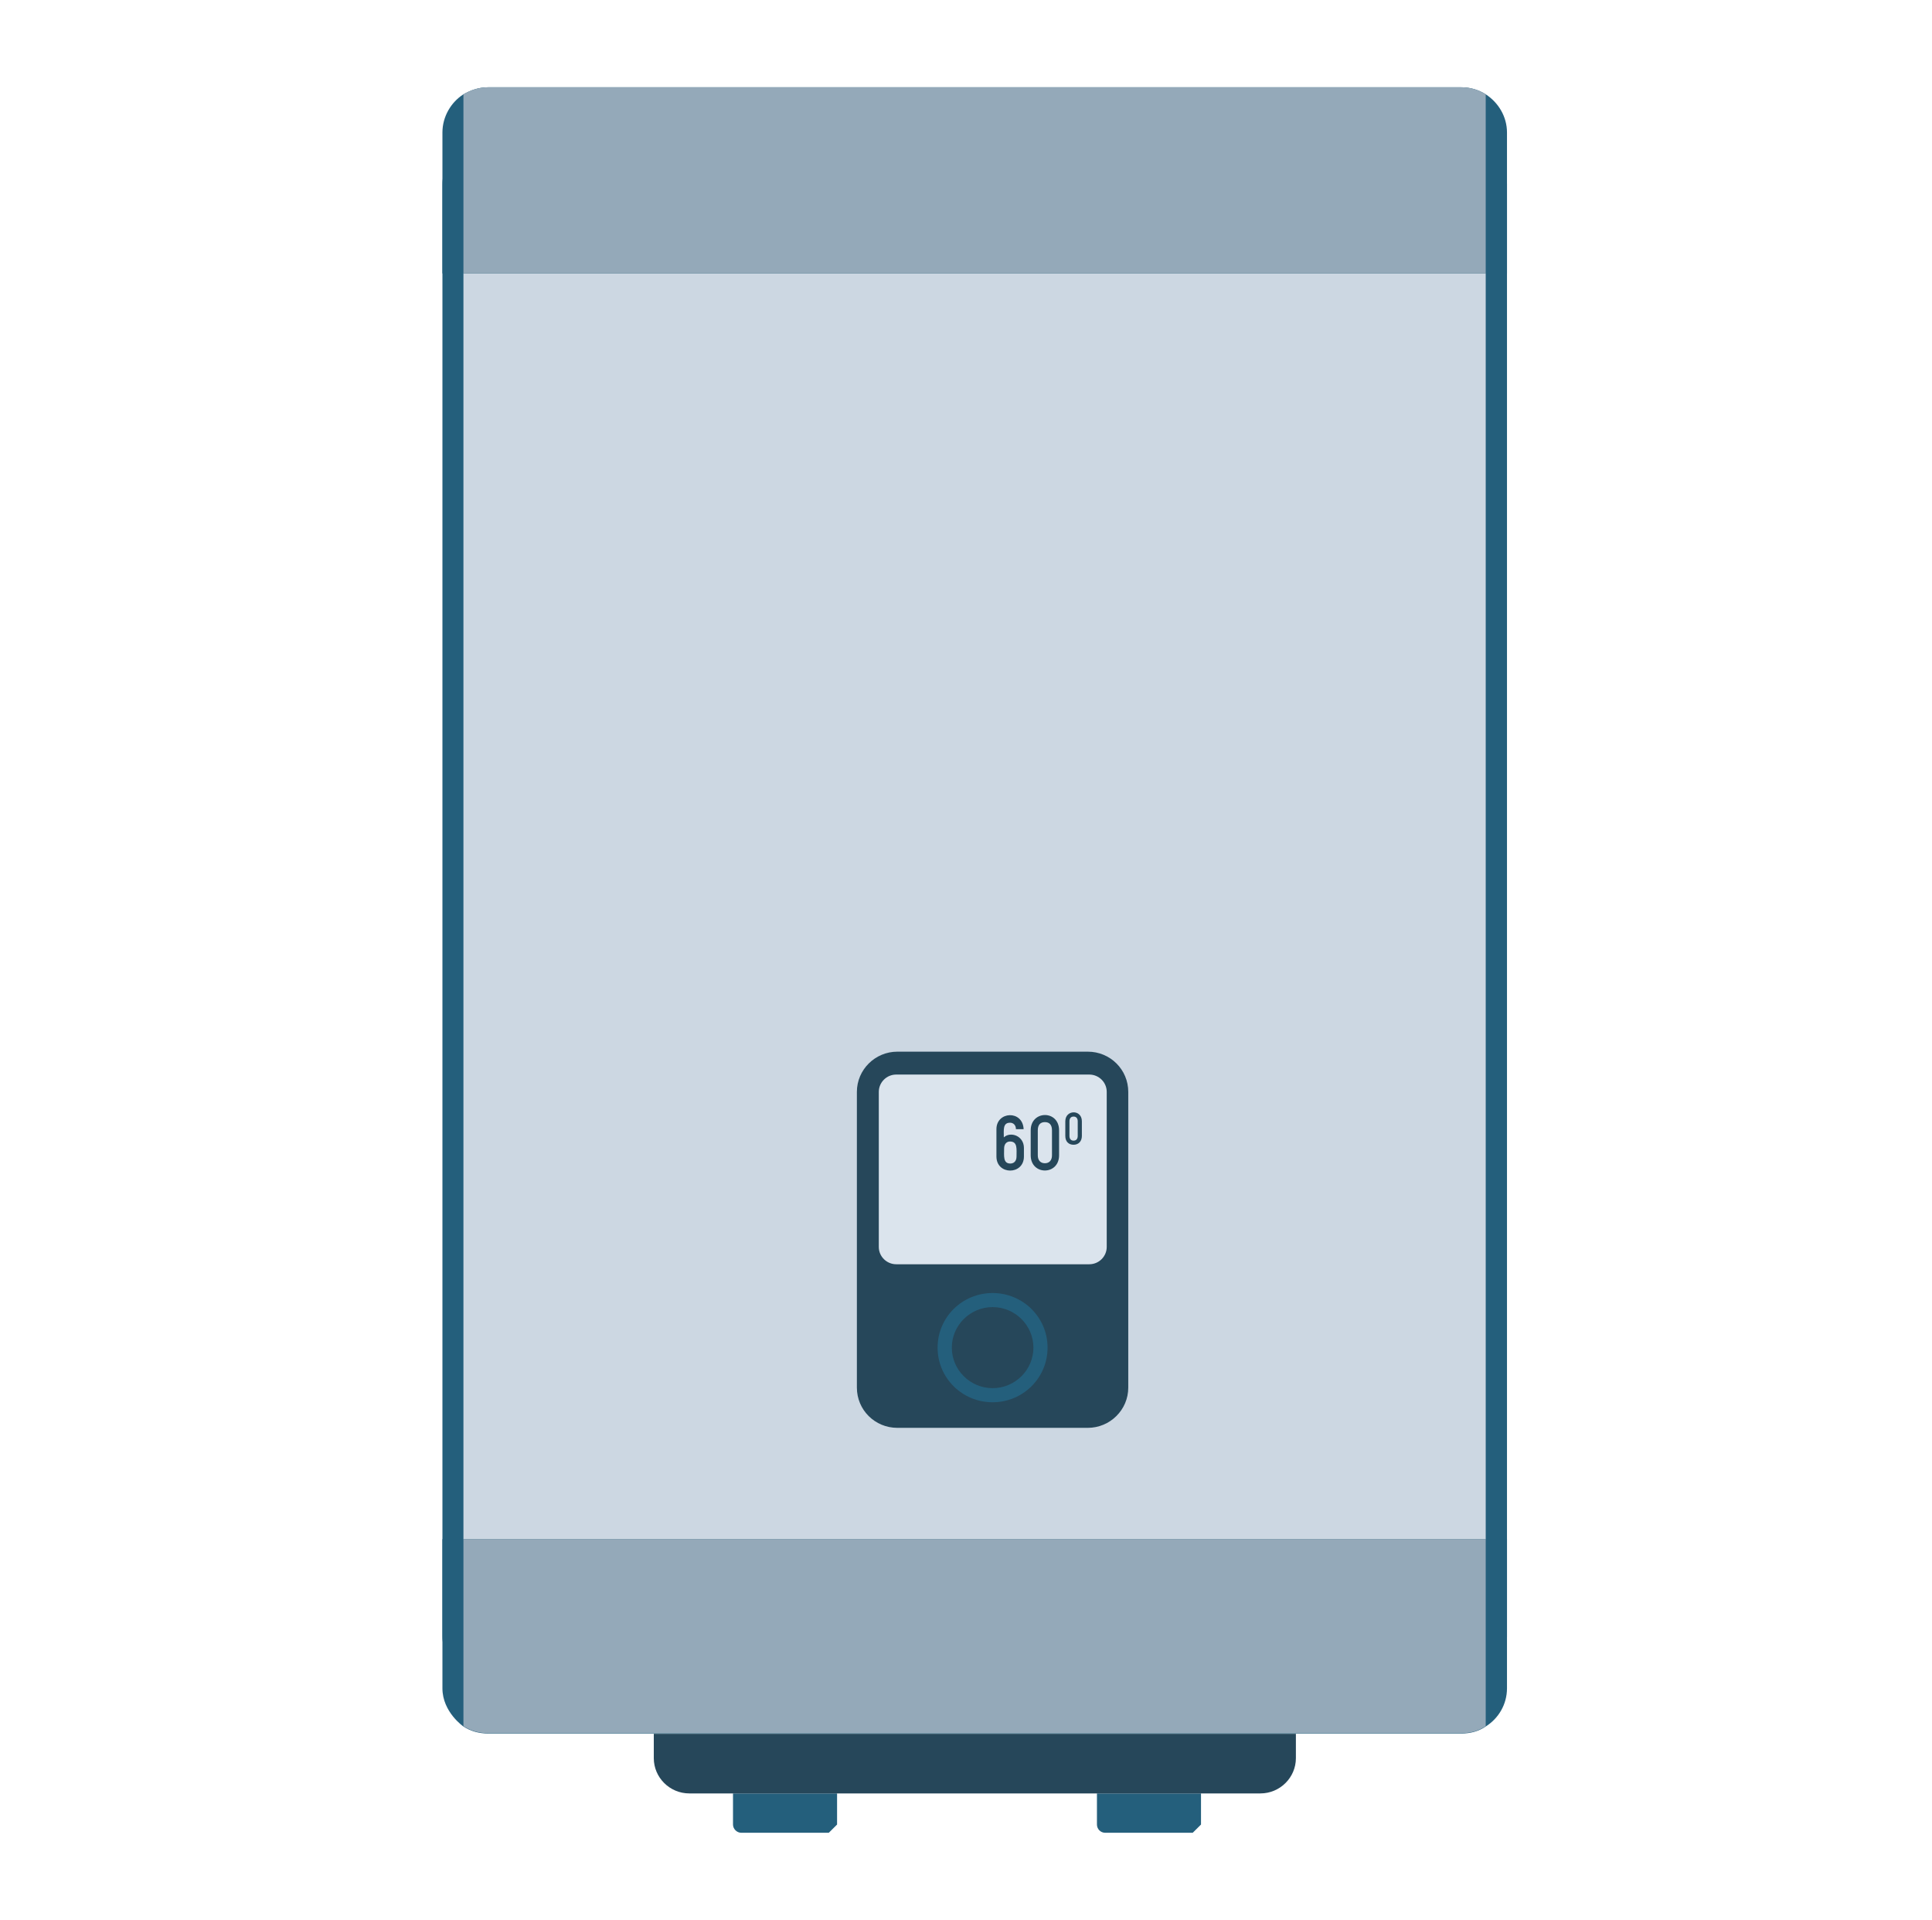
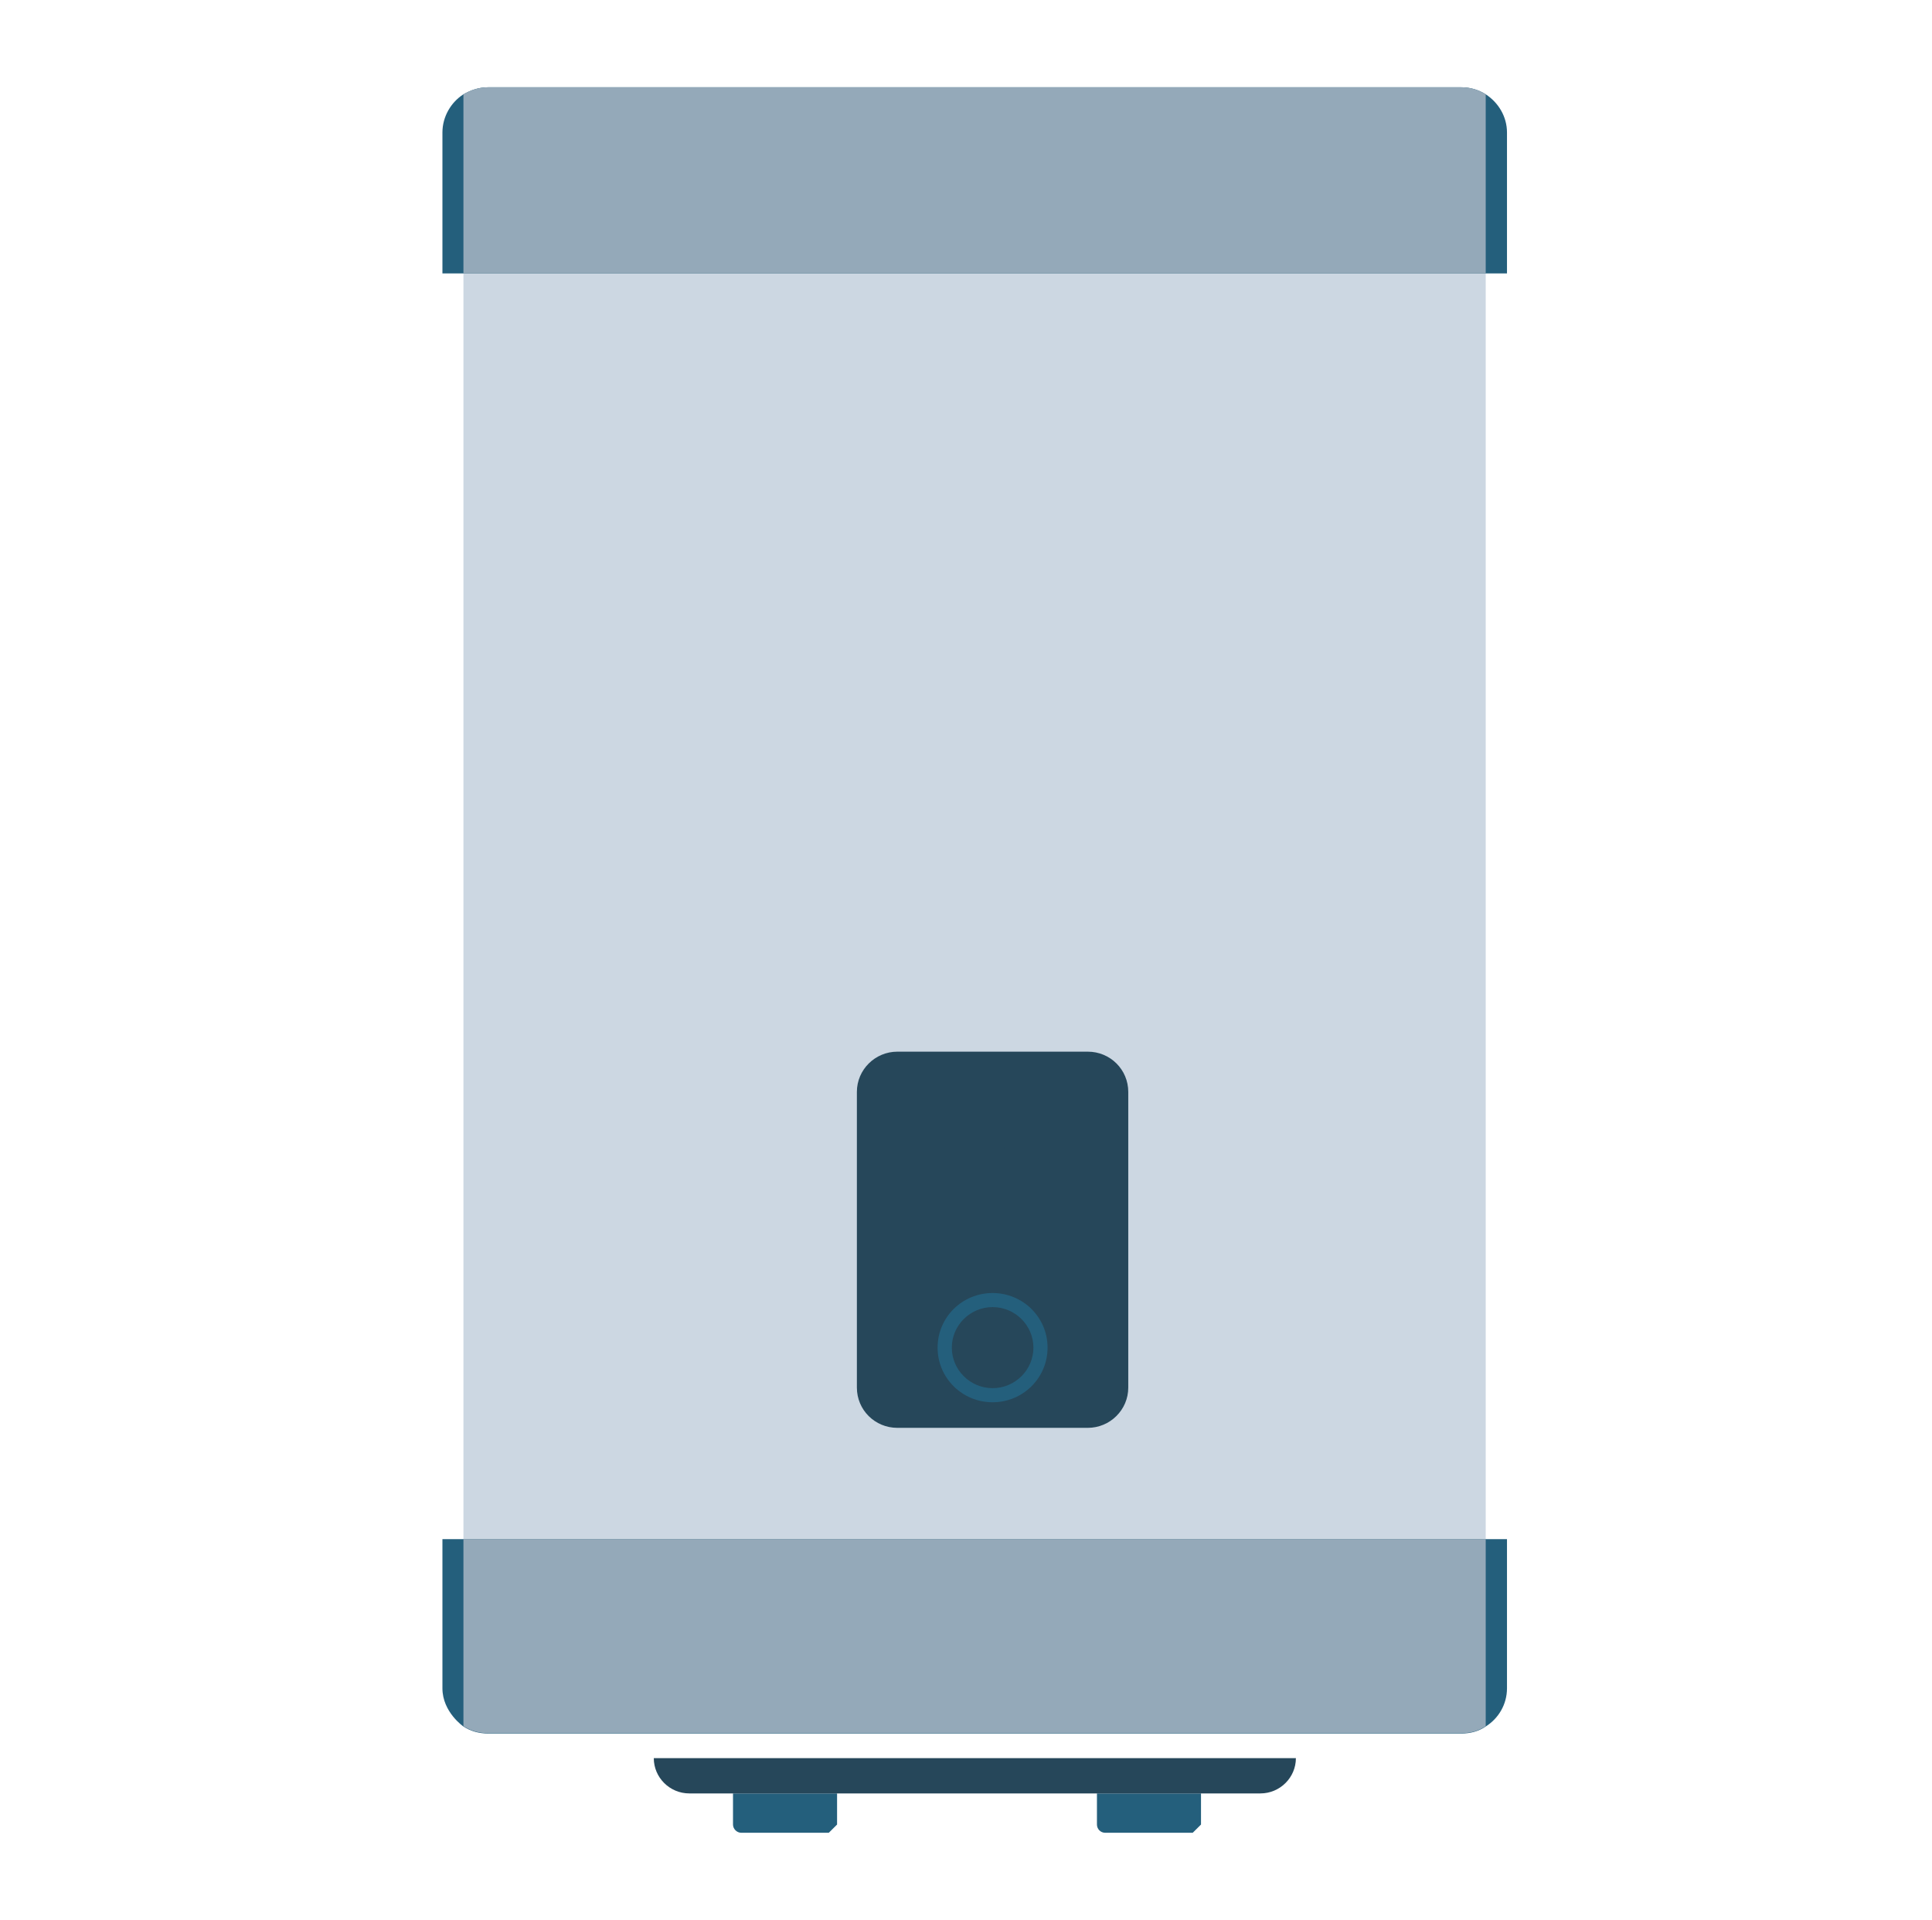
<svg xmlns="http://www.w3.org/2000/svg" width="157" height="156" viewBox="0 0 157 156" fill="none">
  <path d="M68.023 148.24L67.35 148.908H60.239C59.879 148.908 59.566 148.598 59.566 148.24V145.711H68.023V148.24Z" fill="#245F7C" />
  <path d="M97.597 148.24L96.924 148.908H89.813C89.429 148.908 89.141 148.598 89.141 148.24V145.711H97.597V148.24Z" fill="#245F7C" />
-   <path d="M102.425 145.711H56.012C54.426 145.711 53.129 144.422 53.129 142.847V140.867H105.308V142.847C105.308 144.422 104.011 145.711 102.425 145.711Z" fill="#26475A" />
-   <path d="M122.462 14.963V132.97C122.462 134.879 120.781 136.406 118.763 136.406H39.653C37.611 136.406 35.953 134.879 35.953 132.97V14.963C35.953 13.078 37.611 11.527 39.653 11.527H118.763C120.781 11.527 122.462 13.078 122.462 14.963Z" fill="#245F7C" />
+   <path d="M102.425 145.711H56.012C54.426 145.711 53.129 144.422 53.129 142.847H105.308V142.847C105.308 144.422 104.011 145.711 102.425 145.711Z" fill="#26475A" />
  <path d="M41.072 136.406H117.323C119.22 136.406 120.734 134.879 120.734 133.018V14.915C120.734 13.03 119.196 11.527 117.323 11.527H41.072C39.174 11.527 37.66 13.054 37.66 14.915V133.018C37.66 134.902 39.198 136.406 41.072 136.406Z" fill="#CCD7E2" />
  <path d="M120.733 7.662C120.18 7.305 119.483 7.09 118.763 7.09H39.653C38.908 7.09 38.235 7.328 37.659 7.662C36.65 8.307 35.953 9.476 35.953 10.764V22.216H122.462V10.764C122.462 9.476 121.766 8.331 120.733 7.662Z" fill="#245F7C" />
  <path d="M35.953 125.051V137.171C35.953 139.104 37.659 140.273 37.659 140.273C38.235 140.655 38.932 140.845 39.653 140.845H118.763C119.507 140.845 120.18 140.655 120.733 140.273C121.766 139.629 122.462 138.483 122.462 137.171V125.051H35.953Z" fill="#245F7C" />
  <path d="M118.764 7.09H39.654C38.909 7.09 38.237 7.328 37.66 7.662V22.216H120.734V7.662C120.181 7.305 119.485 7.09 118.764 7.09Z" fill="#94A9B9" />
  <path d="M37.66 125.047V140.245C38.237 140.627 38.933 140.818 39.654 140.818H118.764C119.509 140.818 120.181 140.627 120.734 140.245V125.047H37.66Z" fill="#94A9B9" />
  <path d="M72.924 116.009H88.395C90.197 116.009 91.686 114.553 91.686 112.74V88.714C91.686 86.901 90.221 85.445 88.395 85.445H72.924C71.122 85.445 69.633 86.901 69.633 88.714V112.74C69.633 114.553 71.098 116.009 72.924 116.009Z" fill="#26475A" />
  <path d="M85.128 109.492C85.128 111.95 83.134 113.93 80.66 113.93C78.185 113.93 76.191 111.95 76.191 109.492C76.191 107.035 78.185 105.055 80.66 105.055C83.134 105.055 85.128 107.035 85.128 109.492Z" fill="#245F7C" />
  <path d="M83.978 109.492C83.978 111.305 82.489 112.784 80.663 112.784C78.837 112.784 77.348 111.305 77.348 109.492C77.348 107.678 78.837 106.199 80.663 106.199C82.489 106.199 83.978 107.678 83.978 109.492Z" fill="#26475A" />
-   <path d="M88.519 102.718H72.832C72.063 102.718 71.414 102.097 71.414 101.31V88.712C71.414 87.949 72.039 87.305 72.832 87.305H88.519C89.288 87.305 89.936 87.925 89.936 88.712V101.31C89.936 102.073 89.312 102.718 88.519 102.718Z" fill="#DBE4ED" />
  <path d="M82.078 92.744C81.79 92.744 81.597 92.959 81.597 93.317C81.597 93.913 81.501 94.534 82.102 94.534C82.39 94.534 82.606 94.343 82.606 93.961C82.606 93.365 82.702 92.744 82.078 92.744ZM83.207 93.269V93.961C83.207 95.488 80.973 95.488 80.973 93.961V91.742C80.973 90.287 83.111 90.168 83.183 91.742H82.558C82.558 91.408 82.342 91.217 82.078 91.217C81.477 91.217 81.573 91.814 81.573 92.41C82.102 91.909 83.207 92.267 83.207 93.269Z" fill="#26475A" />
  <path d="M85.487 93.865V91.837C85.487 91.408 85.295 91.169 84.911 91.169C84.527 91.169 84.334 91.408 84.334 91.837V93.865C84.334 94.271 84.551 94.51 84.911 94.51C85.271 94.51 85.487 94.271 85.487 93.865ZM83.758 93.865V91.837C83.758 90.191 86.064 90.167 86.064 91.837V93.865C86.064 95.512 83.758 95.512 83.758 93.865Z" fill="#26475A" />
  <path d="M87.579 92.293V91.1C87.579 90.861 87.459 90.718 87.243 90.718C87.027 90.718 86.907 90.861 86.907 91.1V92.293C86.907 92.531 87.027 92.674 87.243 92.674C87.459 92.674 87.579 92.531 87.579 92.293ZM86.57 92.293V91.1C86.57 90.145 87.916 90.121 87.916 91.1V92.293C87.916 92.722 87.651 93.008 87.243 93.008C86.835 93.008 86.57 92.746 86.57 92.293Z" fill="#26475A" />
</svg>